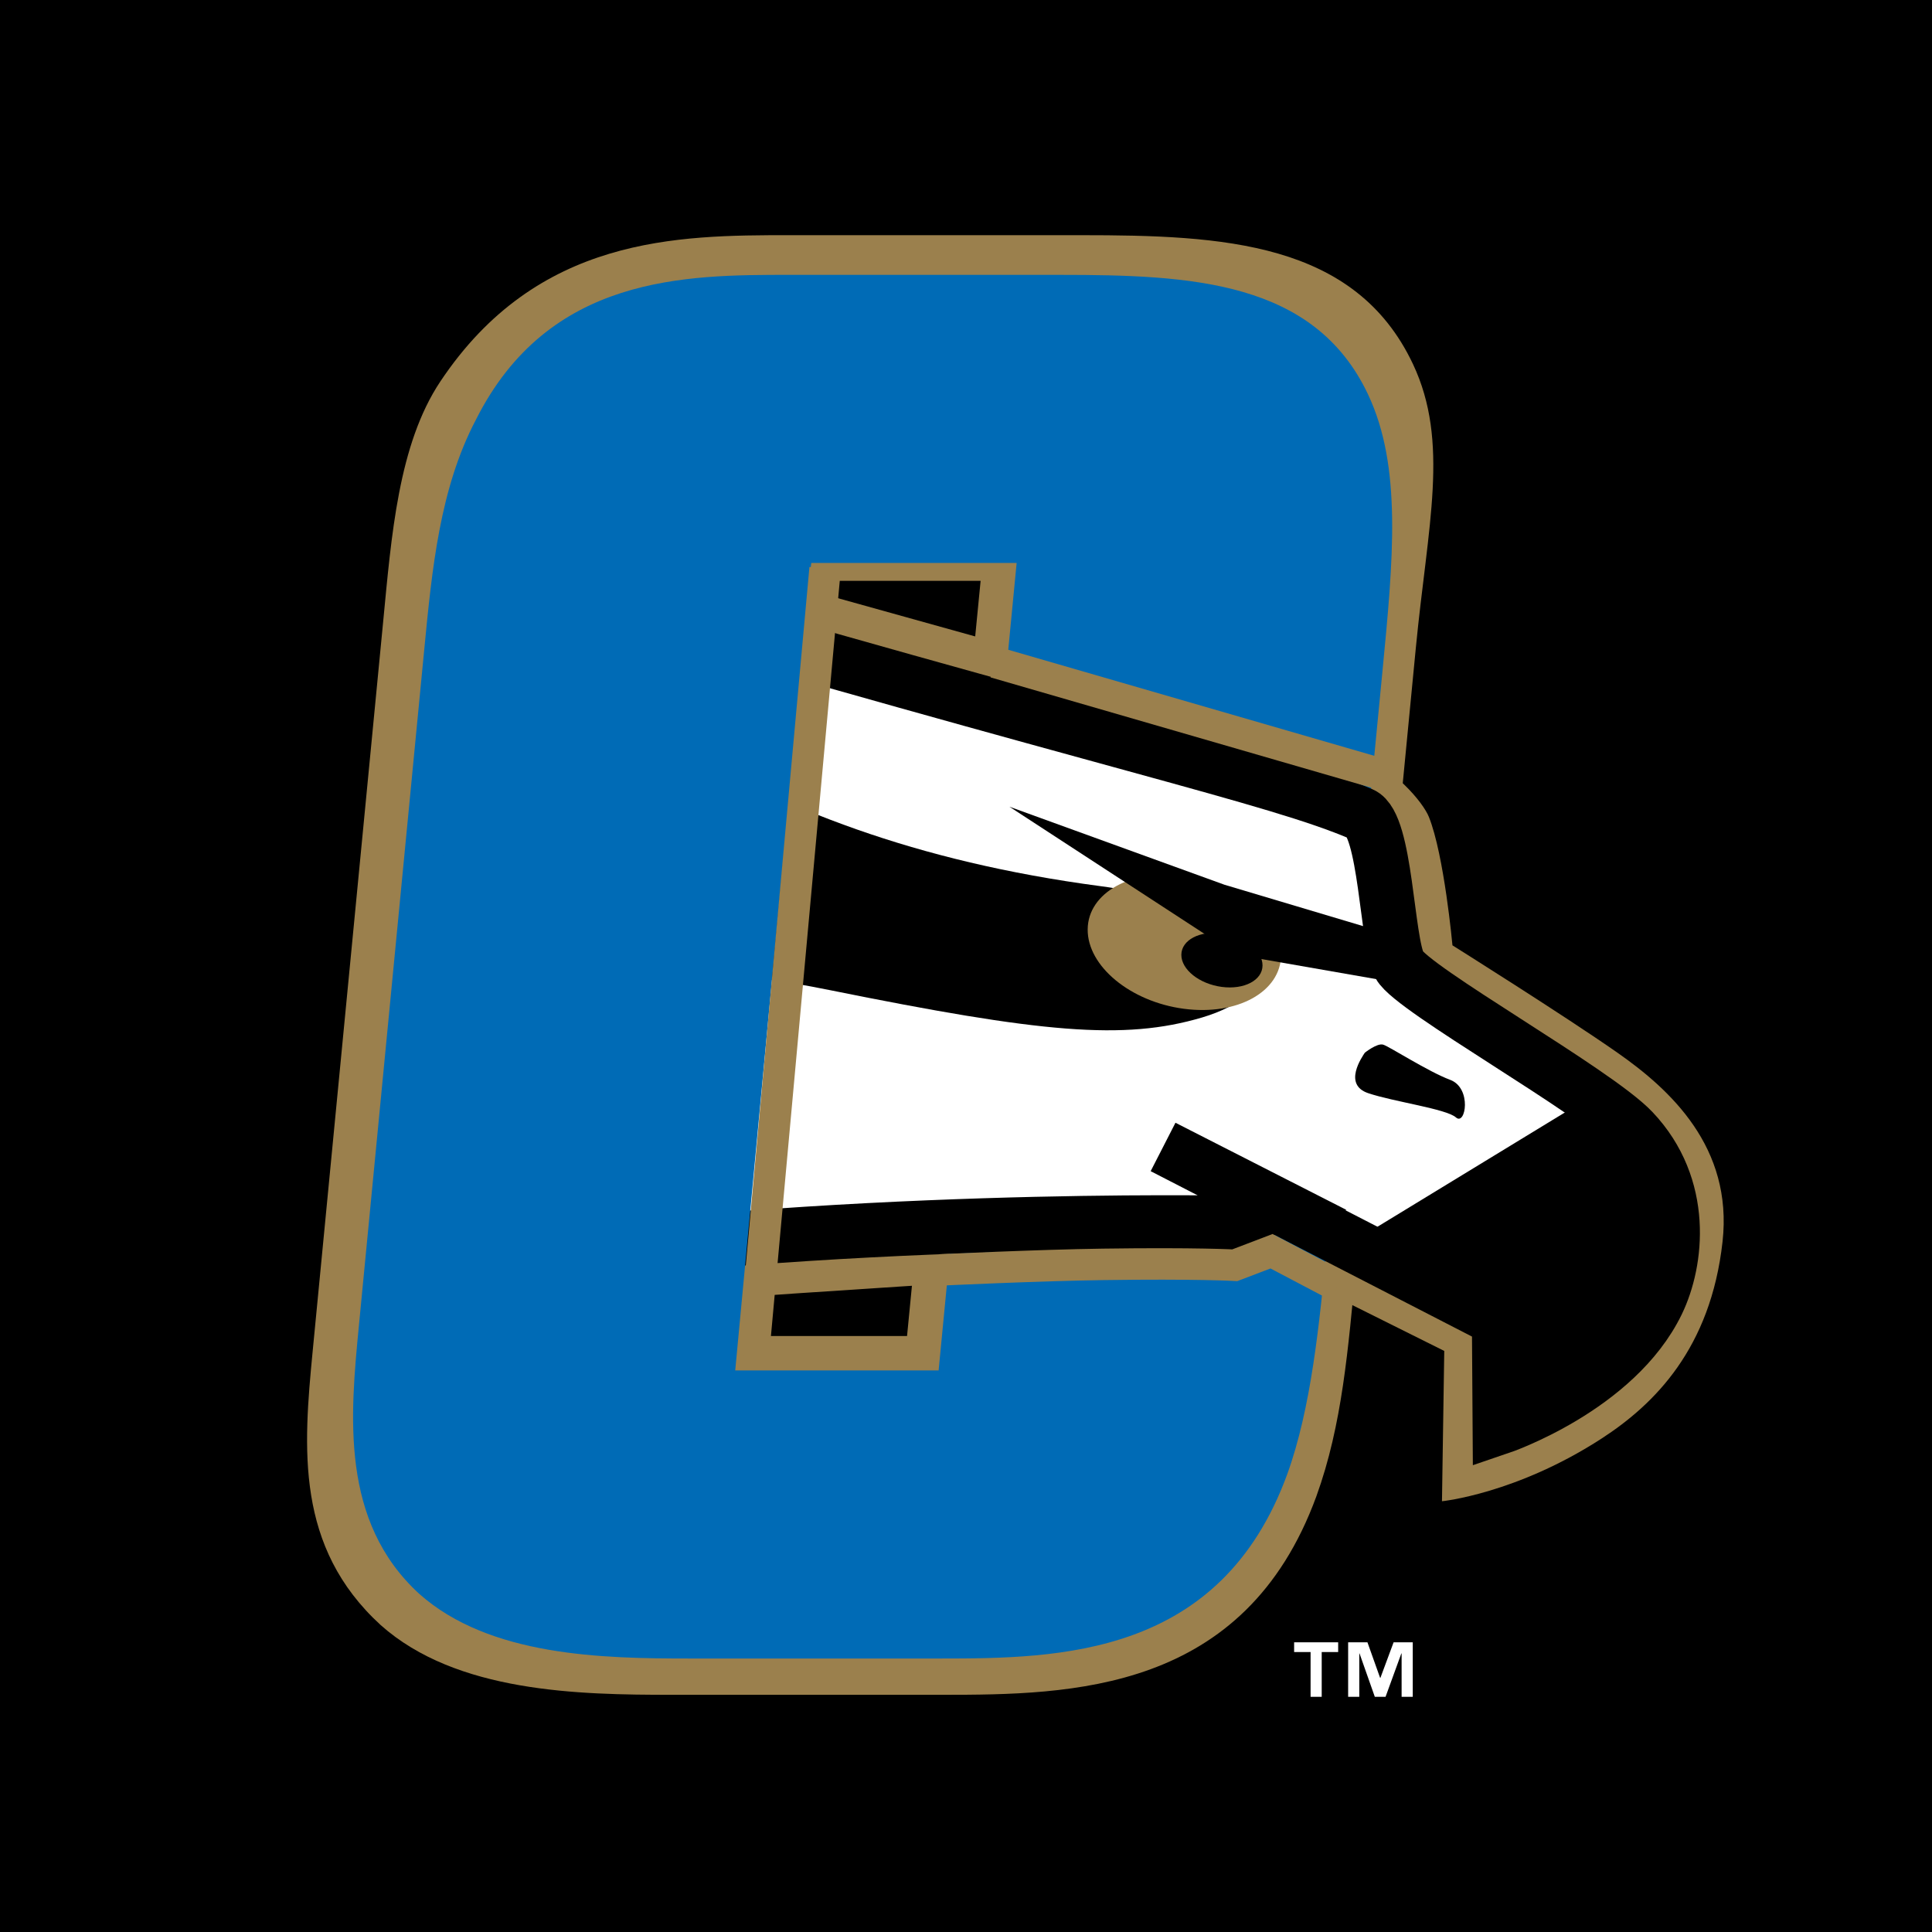
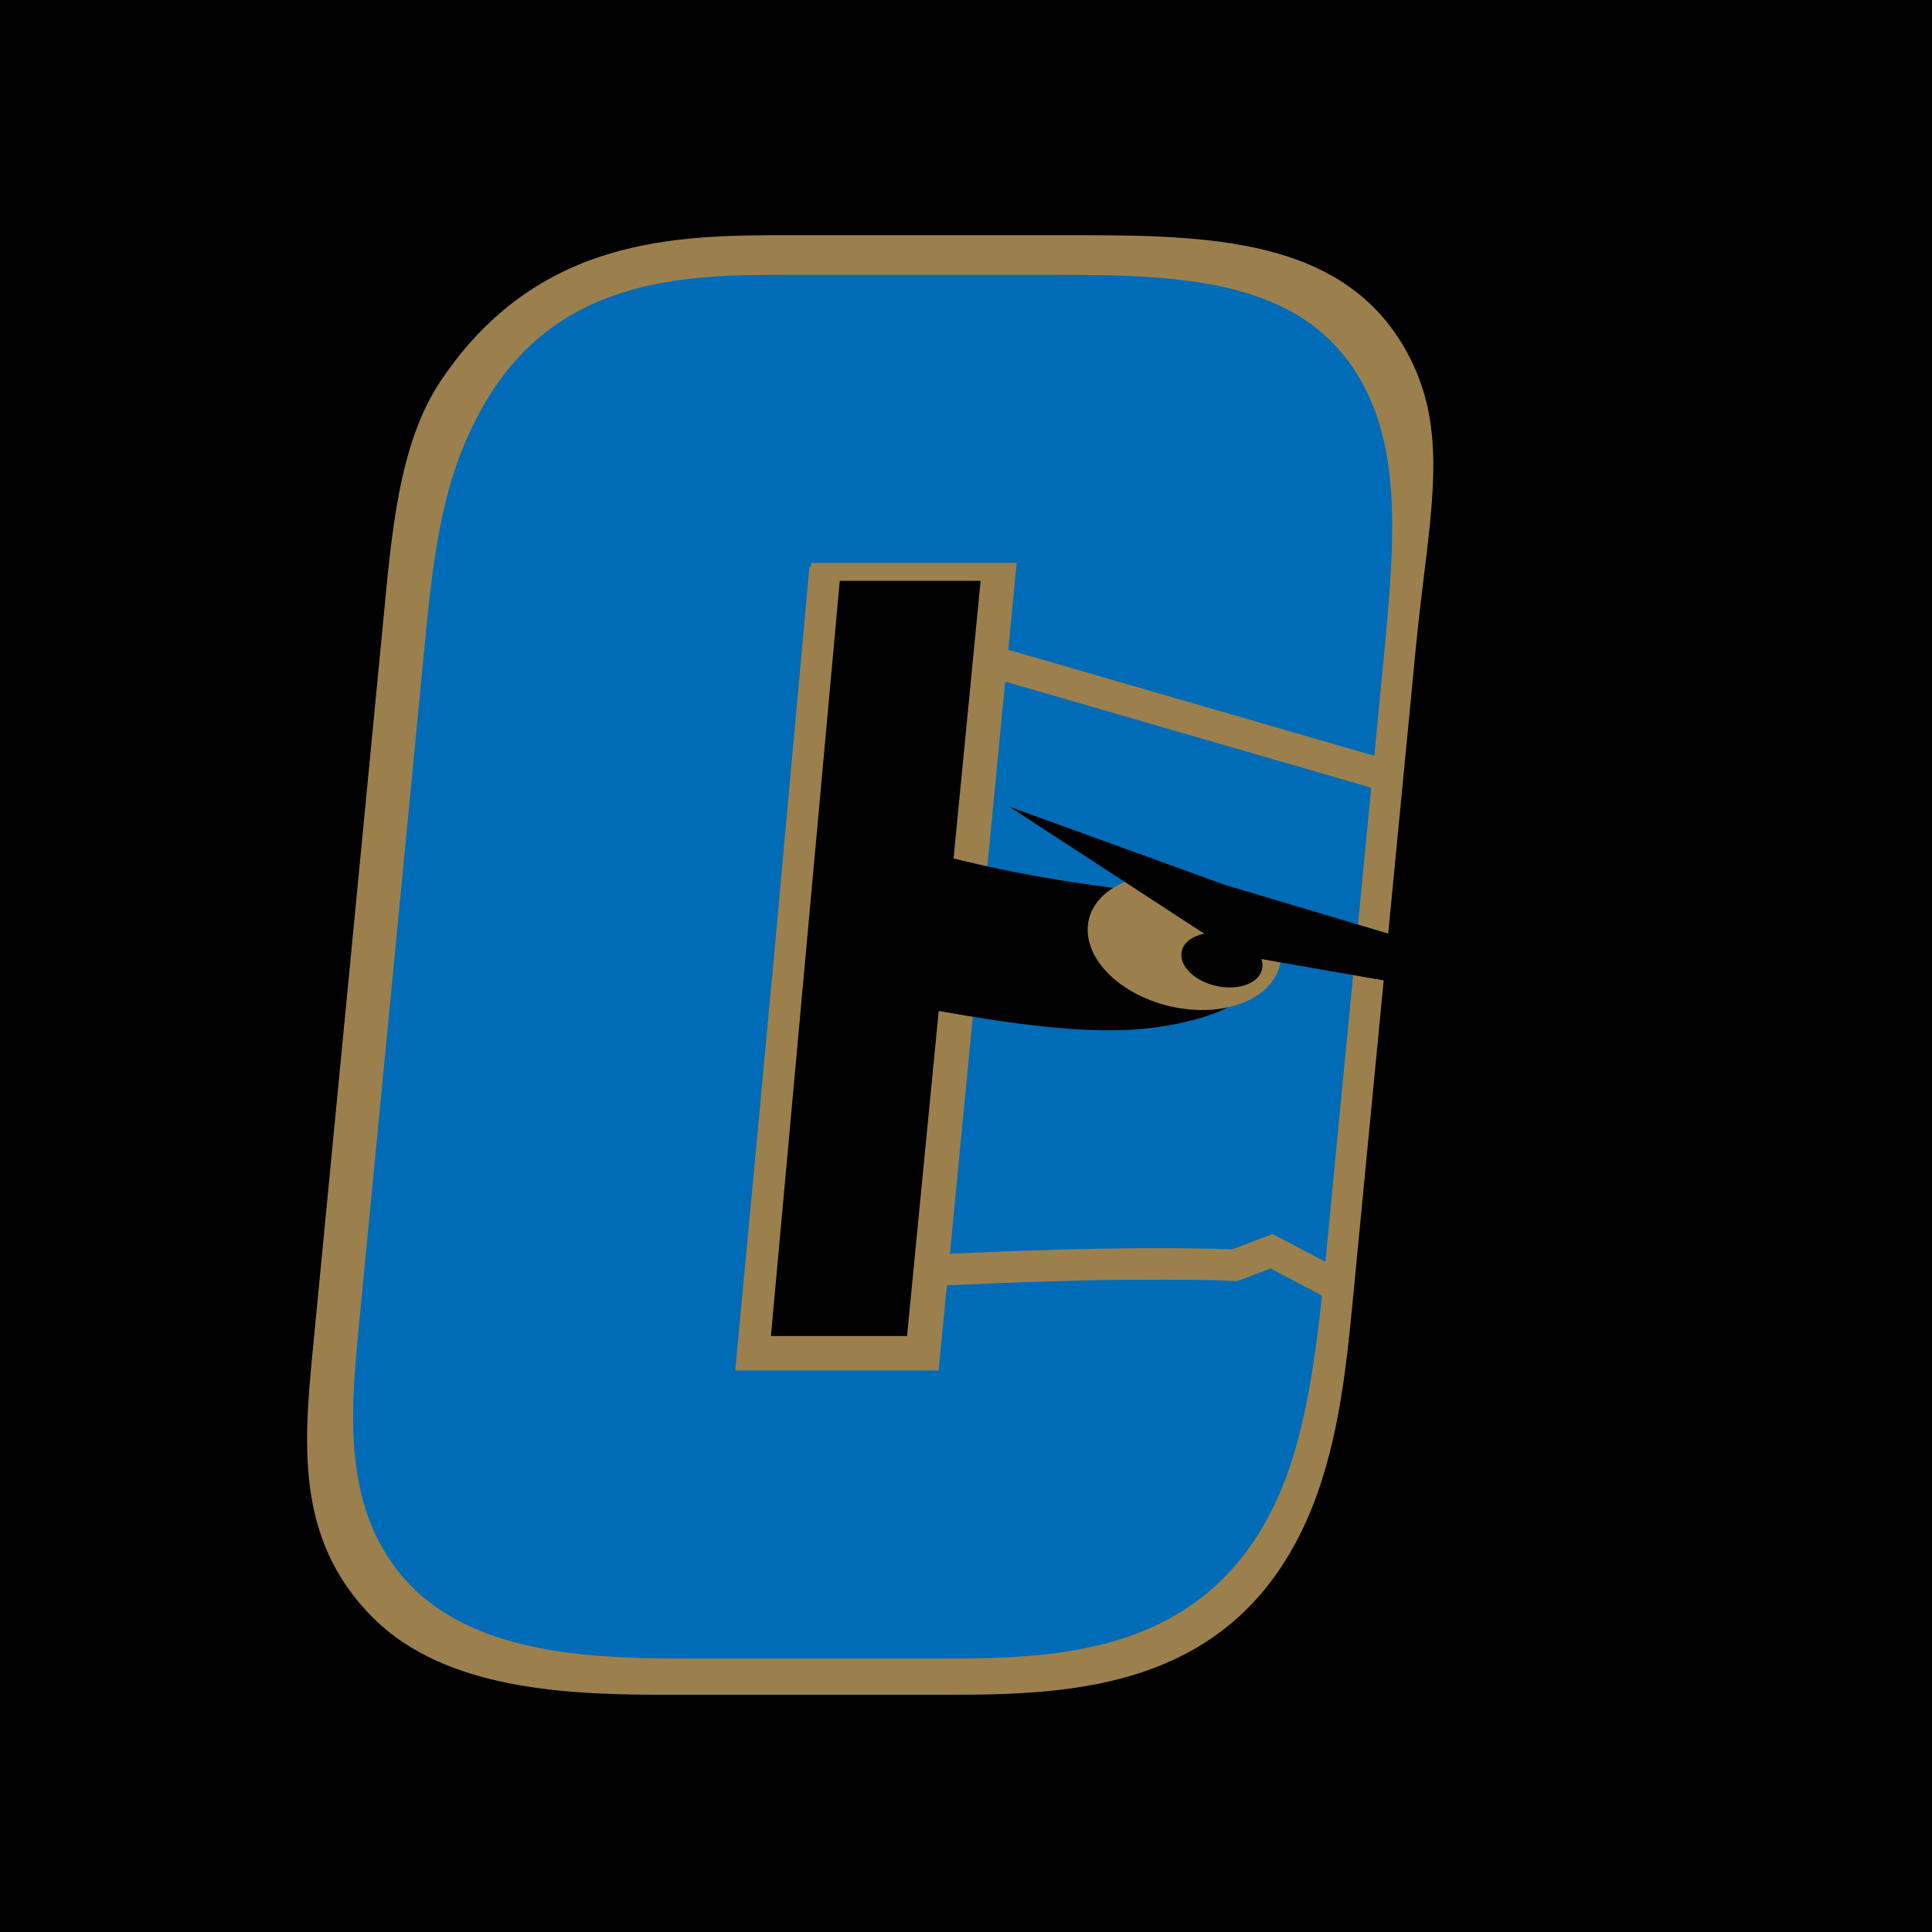
<svg xmlns="http://www.w3.org/2000/svg" version="1.0" id="Layer_1" x="0px" y="0px" width="192.756px" height="192.756px" viewBox="0 0 192.756 192.756" enable-background="new 0 0 192.756 192.756" xml:space="preserve">
  <g>
    <polygon fill-rule="evenodd" clip-rule="evenodd" points="0,0 192.756,0 192.756,192.756 0,192.756 0,0  " />
-     <path fill-rule="evenodd" clip-rule="evenodd" fill="#9B804D" d="M75.846,129.285c0,0,25.465-1.744,33.837-2.092   c8.37-0.35,17.789-0.697,17.789-0.697l16.622,8.287l-0.228,14.996c0,0,7.44-0.742,15.958-6.277   c5.232-3.404,10.851-8.959,12.035-19.623c1.047-9.42-5.232-15.174-10.464-18.836c-5.232-3.664-16.483-10.727-16.483-10.727   s-0.823-9.021-2.355-12.819c-0.556-1.384-3.354-4.918-8.108-6.977c-2.786-1.207-10.116-3.489-10.116-3.489l-42.557-11.86   L75.846,129.285L75.846,129.285z" />
    <path fill-rule="evenodd" clip-rule="evenodd" fill="#9B804D" d="M107.855,23.464c14.124,0,27.342,0.632,33.116,12.858   c3.674,7.798,1.471,16.069,0.289,28.294l-5.948,61.55c-0.813,8.432-1.384,15.945-3.975,23.113   c-7.164,19.6-24.469,19.812-37.327,19.812H67.032c-9.275,0-21.479-0.213-29.049-6.955c-8.52-7.801-7.726-17.633-6.788-27.328   l7.027-72.722c0.834-8.642,1.521-17.74,5.706-24.019c9.682-14.523,23.67-14.604,34.841-14.604H107.855L107.855,23.464   L107.855,23.464z M97.836,57.95h-14.65l-7.34,75.347h14.65L97.836,57.95L97.836,57.95z" />
    <path fill-rule="evenodd" clip-rule="evenodd" fill="#006BB6" d="M105.772,27.424c13.101,0,25.362,0.587,30.719,11.928   c3.407,7.233,2.52,16.423,1.423,27.765l-5.516,57.095c-0.757,7.822-1.567,16.229-3.972,22.877   c-6.645,18.184-22.698,18.381-34.625,18.381H68.773c-8.603,0-19.924-0.197-26.946-6.453c-7.905-7.234-6.884-17.795-6.016-26.789   l6.52-67.458c0.775-8.017,1.549-16.033,5.143-22.878c7.265-14.469,20.952-14.469,31.314-14.469H105.772L105.772,27.424   L105.772,27.424z M101.431,56.168H80.9l-7.785,80.559h20.531L101.431,56.168L101.431,56.168z" />
-     <path fill-rule="evenodd" clip-rule="evenodd" fill="#FFFFFF" stroke="#000000" stroke-width="5.428" stroke-miterlimit="2.613" d="   M47.591,126.496c34.915-5.299,74.893-4.488,74.893-4.488l4.976-1.754l-11.416-5.82l33.521,17.256l0.071,10.717   c0,0,11.581-3.922,15.718-12.471c1.961-4.051,2.861-11.52-2.459-17.125c-3.753-3.953-21.997-14.115-23.279-16.524   c-1.281-2.41-1.324-14.008-3.776-15.058c-8.751-3.75-24.592-6.917-80.4-23.279L47.591,126.496L47.591,126.496z" />
    <path fill-rule="evenodd" clip-rule="evenodd" d="M44.357,85.734c20.377,14.114,17.859,8.898,38.519,13.067   c20.981,4.236,29.232,5.033,37.058,2.713c7.825-2.322,7.993-7.897,3.455-9.619c-4.541-1.722-9.234-2.905-13.591-3.483   c-18.642-2.472-31.77-7.784-43.504-14.588c-13.316-7.723,4.007-5.227,0.882-6.317c-1.726-0.601-9.256-4.328-18.539-9.032   L44.357,85.734L44.357,85.734z" />
    <path fill-rule="evenodd" clip-rule="evenodd" fill="#9B804D" d="M118.109,100.646c5.331,0.709,9.675-1.693,9.705-5.362   c0.03-3.67-4.264-7.218-9.592-7.924c-5.331-0.708-9.675,1.694-9.704,5.362C108.486,96.393,112.782,99.941,118.109,100.646   L118.109,100.646z" />
    <polygon fill-rule="evenodd" clip-rule="evenodd" points="100.715,80.489 123.36,95.25 140.859,98.307 139.029,93.304    122.158,88.268 100.715,80.489  " />
-     <polygon fill-rule="evenodd" clip-rule="evenodd" points="158.328,109.65 135.279,123.705 149.564,131.689 149.636,142.406    165.354,129.936 164.825,115.307 158.328,109.65  " />
-     <path fill-rule="evenodd" clip-rule="evenodd" d="M136.166,105.033c-0.246,0.385-2.221,3.168,0.334,4.031   c2.554,0.863,7.792,1.561,8.761,2.422c0.968,0.865,1.61-2.934-0.577-3.75c-2.189-0.816-6.071-3.326-6.681-3.51   C137.395,104.039,136.166,105.033,136.166,105.033L136.166,105.033z" />
    <path fill-rule="evenodd" clip-rule="evenodd" d="M121.891,98.463c2.234,0.297,4.059-0.658,4.071-2.133   c0.012-1.474-1.791-2.91-4.028-3.207c-2.234-0.296-4.059,0.659-4.071,2.133C117.852,96.729,119.654,98.166,121.891,98.463   L121.891,98.463z" />
    <polygon fill-rule="evenodd" clip-rule="evenodd" fill="#006BB6" points="73.233,138.006 81.604,49.056 47.591,51.148    44.451,83.589 38.172,134.867 73.233,138.006  " />
    <path fill="none" stroke="#9B804D" stroke-width="3.139" stroke-miterlimit="2.613" d="M82.321,56.707l-7.165,78.617    M99.261,66.075l39.111,11.331 M93.766,126.701c0,0,9.856-0.467,16.263-0.555c9.418-0.133,13.168,0.088,13.168,0.088l3.664-1.398   l6.628,3.49" />
-     <path fill-rule="evenodd" clip-rule="evenodd" fill="#FFFFFF" d="M133.509,164.822h-1.642v4.469h-1.11v-4.469h-1.642v-0.967h4.394   V164.822L133.509,164.822L133.509,164.822z M140.949,169.291h-1.11v-4.326h-0.027l-1.575,4.326h-1.072l-1.525-4.326h-0.024v4.326   h-1.112v-5.436h1.926l1.266,3.551h0.025l1.318-3.551h1.912V169.291L140.949,169.291z" />
  </g>
</svg>